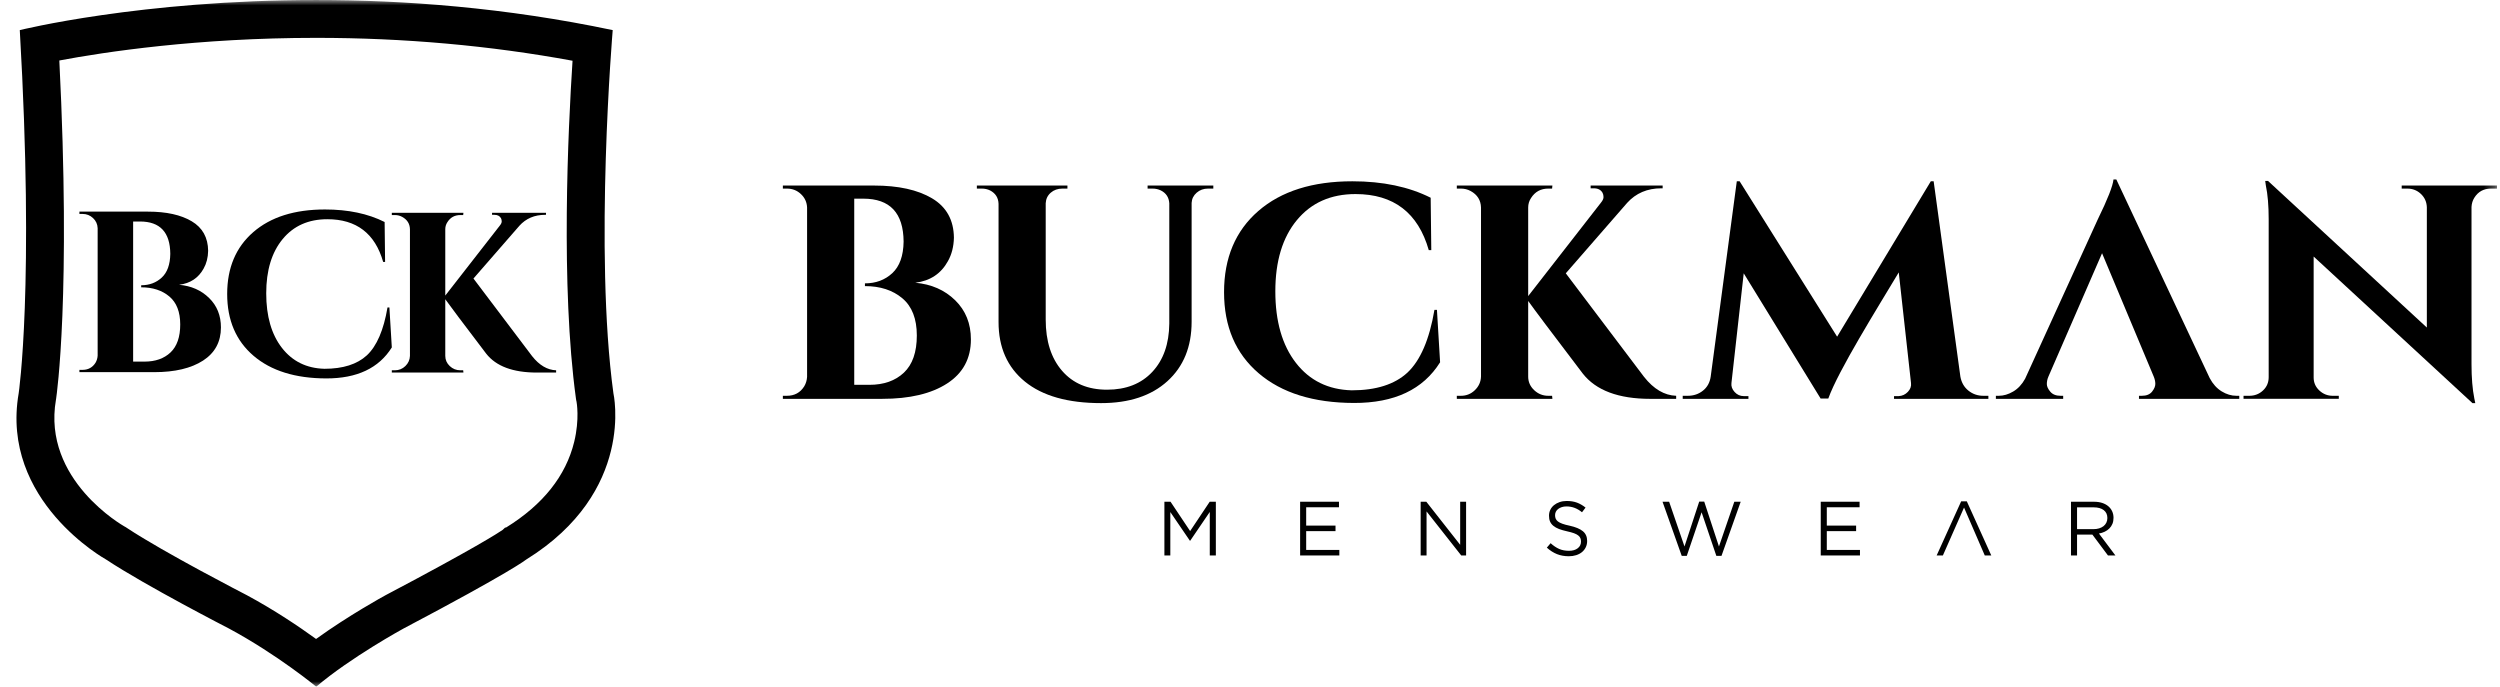
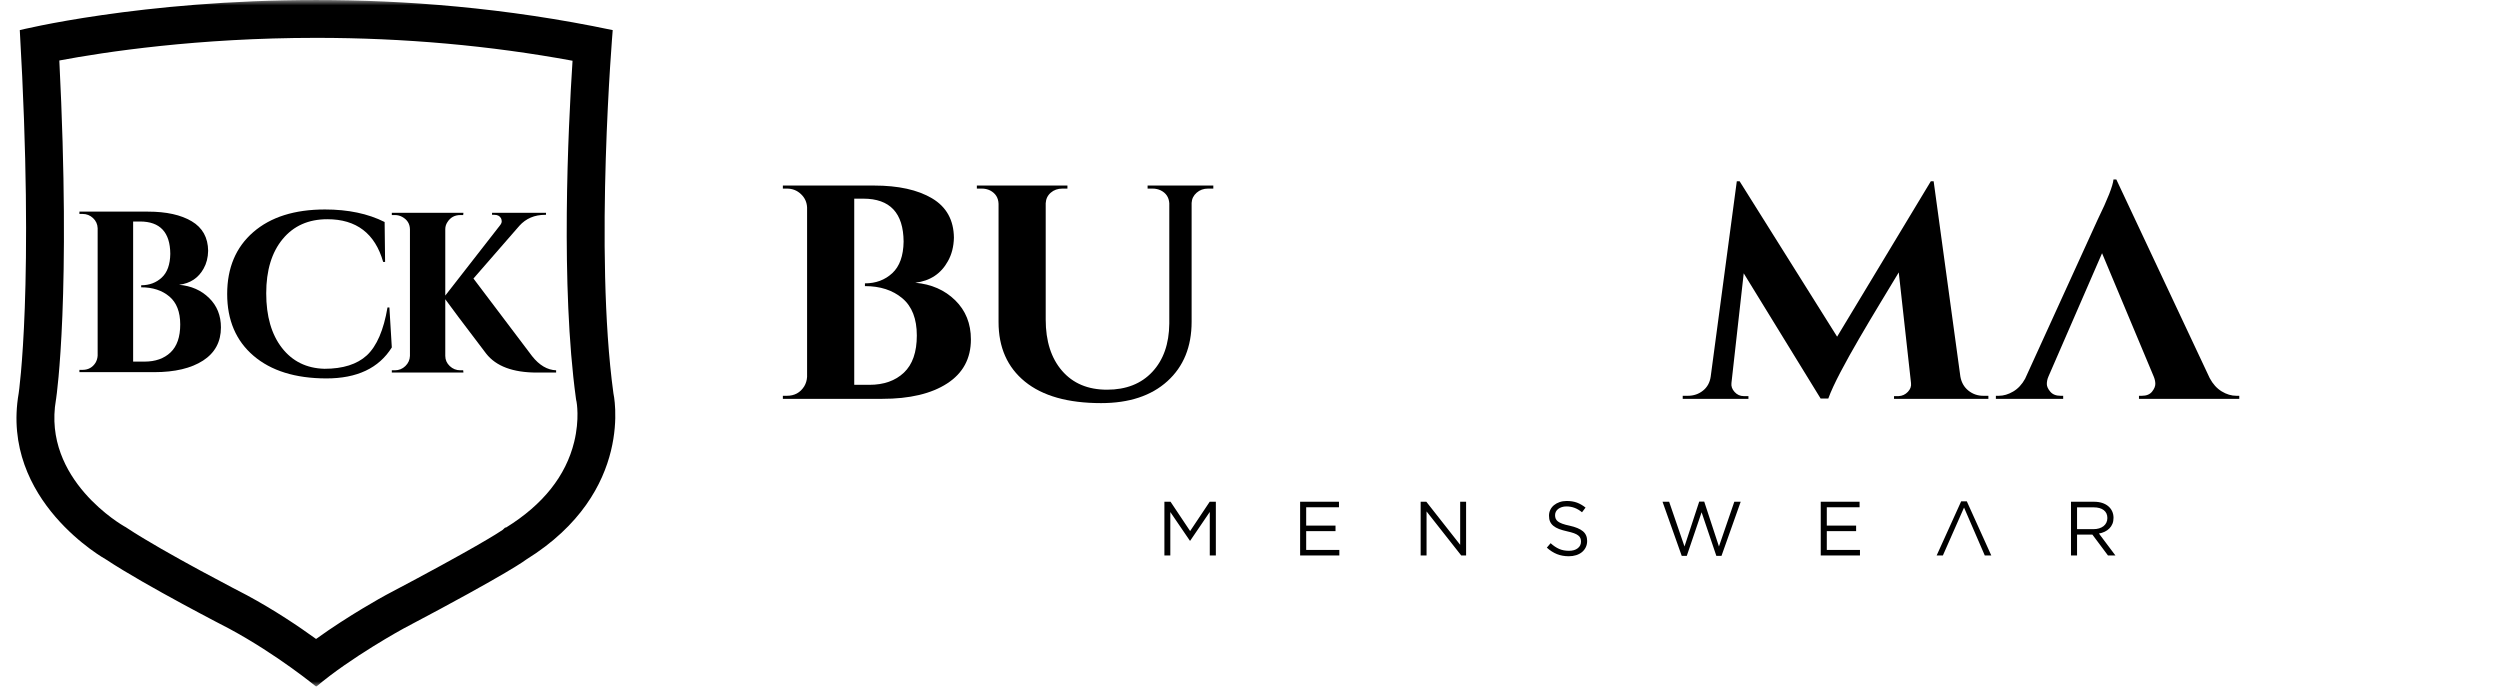
<svg xmlns="http://www.w3.org/2000/svg" width="233" height="64" viewBox="0 0 233 64" fill="none">
  <g id="g15">
    <g id="group-MC0">
      <g id="Clip path group">
        <mask id="mask0_370_3426" style="mask-type:luminance" maskUnits="userSpaceOnUse" x="0" y="0" width="233" height="64">
          <g id="clipPath17">
            <path id="path17" d="M0 64H232.719V2.28882e-05H0V64Z" fill="white" />
          </g>
        </mask>
        <g mask="url(#mask0_370_3426)">
          <path id="path16" fill-rule="evenodd" clip-rule="evenodd" d="M196.407 48.279C196.407 48.441 196.375 48.587 196.31 48.716C196.245 48.844 196.157 48.953 196.043 49.041C195.928 49.129 195.792 49.197 195.634 49.245C195.477 49.293 195.306 49.316 195.12 49.316H193.581V47.284H195.126C195.531 47.284 195.846 47.372 196.071 47.546C196.295 47.72 196.407 47.964 196.407 48.279ZM197.158 51.771L195.621 49.724C195.815 49.692 195.997 49.635 196.165 49.553C196.331 49.472 196.476 49.371 196.596 49.249C196.718 49.127 196.812 48.984 196.879 48.819C196.946 48.655 196.98 48.468 196.98 48.258C196.98 48.035 196.936 47.831 196.85 47.647C196.764 47.462 196.642 47.305 196.485 47.174C196.329 47.044 196.138 46.941 195.917 46.87C195.695 46.8 195.445 46.763 195.17 46.763H193.016V51.771H193.581V49.826H195.012L196.464 51.771H197.158ZM183.308 46.727H182.779L180.495 51.771H181.076L183.048 47.303L184.982 51.771H185.589L183.308 46.727ZM173.313 46.763H169.693V51.771H173.349V51.256H170.258V49.503H172.99V48.987H170.258V47.279H173.313V46.763ZM156.995 50.933L155.563 46.763H154.948L156.737 51.807H157.208L158.589 47.743L159.963 51.807H160.443L162.232 46.763H161.638L160.206 50.933L158.833 46.748H158.367L156.995 50.933ZM144.932 48.016C144.932 47.901 144.957 47.792 145.006 47.693C145.058 47.592 145.129 47.506 145.222 47.435C145.316 47.365 145.426 47.307 145.558 47.263C145.69 47.219 145.835 47.199 145.997 47.199C146.255 47.199 146.501 47.242 146.738 47.328C146.975 47.414 147.21 47.552 147.443 47.743L147.773 47.307C147.515 47.101 147.248 46.948 146.975 46.845C146.7 46.742 146.379 46.691 146.013 46.691C145.774 46.691 145.554 46.727 145.354 46.796C145.153 46.864 144.98 46.96 144.833 47.08C144.684 47.202 144.569 47.347 144.489 47.514C144.407 47.681 144.367 47.865 144.367 48.065C144.367 48.275 144.399 48.457 144.466 48.609C144.533 48.76 144.636 48.896 144.775 49.008C144.913 49.123 145.088 49.22 145.3 49.303C145.512 49.383 145.762 49.455 146.047 49.518C146.31 49.575 146.526 49.635 146.696 49.696C146.864 49.759 146.998 49.828 147.091 49.904C147.189 49.98 147.255 50.064 147.292 50.158C147.332 50.251 147.349 50.356 147.349 50.475C147.349 50.734 147.248 50.941 147.045 51.097C146.843 51.256 146.572 51.334 146.234 51.334C145.885 51.334 145.577 51.277 145.312 51.16C145.045 51.042 144.779 50.864 144.518 50.626L144.166 51.04C144.466 51.313 144.783 51.513 145.113 51.645C145.445 51.777 145.812 51.842 146.213 51.842C146.459 51.842 146.688 51.809 146.898 51.742C147.108 51.676 147.29 51.58 147.441 51.456C147.59 51.332 147.708 51.181 147.794 51.005C147.88 50.828 147.922 50.633 147.922 50.417C147.922 50.032 147.79 49.73 147.525 49.511C147.261 49.291 146.849 49.119 146.291 48.995C146.014 48.938 145.787 48.877 145.612 48.812C145.436 48.749 145.297 48.676 145.195 48.598C145.096 48.518 145.027 48.432 144.989 48.336C144.951 48.241 144.932 48.134 144.932 48.016ZM136.088 50.776L132.934 46.763H132.405V51.771H132.955V47.664L136.189 51.771H136.64V46.763H136.088V50.776ZM124.793 46.763H121.171V51.771H124.827V51.256H121.736V49.503H124.47V48.987H121.736V47.279H124.793V46.763ZM112.751 47.714V51.771H113.317V46.763H112.744L110.92 49.495L109.095 46.763H108.522V51.771H109.074V47.722L110.898 50.397H110.926L112.751 47.714Z" fill="black" />
        </g>
      </g>
      <g id="Clip path group_2">
        <mask id="mask1_370_3426" style="mask-type:luminance" maskUnits="userSpaceOnUse" x="0" y="0" width="233" height="64">
          <g id="clipPath19">
            <path id="path19" d="M0 64H232.719V2.28882e-05H0V64Z" fill="white" />
          </g>
        </mask>
        <g mask="url(#mask1_370_3426)">
-           <path id="path18" fill-rule="evenodd" clip-rule="evenodd" d="M126.187 37.556C122.416 37.546 119.457 36.624 117.307 34.787C115.157 32.95 114.082 30.432 114.082 27.232C114.082 24.032 115.148 21.51 117.277 19.664C119.407 17.818 122.328 16.896 126.04 16.896C128.873 16.896 131.306 17.407 133.339 18.429L133.396 23.313H133.162C132.167 19.83 129.889 18.087 126.334 18.087C124.028 18.087 122.206 18.898 120.868 20.516C119.529 22.135 118.861 24.346 118.861 27.148C118.861 29.949 119.501 32.173 120.78 33.821C122.059 35.469 123.795 36.32 125.983 36.378C128.249 36.378 129.979 35.828 131.17 34.73C132.381 33.594 133.221 31.645 133.69 28.88H133.923L134.217 33.764C132.635 36.301 129.958 37.565 126.187 37.556Z" fill="black" />
-         </g>
+           </g>
      </g>
      <g id="Clip path group_3">
        <mask id="mask2_370_3426" style="mask-type:luminance" maskUnits="userSpaceOnUse" x="0" y="0" width="233" height="64">
          <g id="clipPath21">
            <path id="path21" d="M0 64H232.719V2.28882e-05H0V64Z" fill="white" />
          </g>
        </mask>
        <g mask="url(#mask2_370_3426)">
          <path id="path20" fill-rule="evenodd" clip-rule="evenodd" d="M113.081 17.577H112.583C112.172 17.577 111.821 17.705 111.529 17.96C111.235 18.216 111.078 18.533 111.059 18.911V29.987C111.059 32.316 110.307 34.162 108.803 35.526C107.298 36.889 105.236 37.57 102.619 37.57C99.531 37.57 97.168 36.902 95.526 35.568C93.886 34.233 93.065 32.381 93.065 30.015V18.997C93.046 18.43 92.782 18.012 92.272 17.747C92.039 17.634 91.785 17.577 91.51 17.577H91.043V17.292H99.484V17.577H99.014C98.584 17.577 98.223 17.705 97.929 17.96C97.637 18.216 97.481 18.543 97.46 18.94V29.788C97.46 31.795 97.968 33.385 98.985 34.559C100.001 35.734 101.397 36.32 103.176 36.32C104.954 36.32 106.361 35.766 107.395 34.659C108.43 33.551 108.959 32.051 108.978 30.157V18.94C108.94 18.39 108.677 17.993 108.188 17.747C107.953 17.634 107.699 17.577 107.426 17.577H106.956V17.292H113.081V17.577Z" fill="black" />
        </g>
      </g>
      <g id="Clip path group_4">
        <mask id="mask3_370_3426" style="mask-type:luminance" maskUnits="userSpaceOnUse" x="0" y="0" width="233" height="64">
          <g id="clipPath23">
            <path id="path23" d="M0 64H232.719V2.28882e-05H0V64Z" fill="white" />
          </g>
        </mask>
        <g mask="url(#mask3_370_3426)">
          <path id="path22" fill-rule="evenodd" clip-rule="evenodd" d="M208.437 36.888H208.7V37.173H199.352V36.888H199.616C200.045 36.888 200.362 36.761 200.569 36.505C200.773 36.249 200.876 36.008 200.876 35.781C200.876 35.554 200.824 35.327 200.729 35.099L195.912 23.6L190.912 35.099C190.805 35.342 190.765 35.577 190.765 35.794C190.765 36.012 190.871 36.249 191.087 36.505C191.301 36.761 191.624 36.888 192.053 36.888H192.288V37.173H186.016V36.888H186.28C186.73 36.888 187.179 36.757 187.628 36.491C188.078 36.226 188.449 35.829 188.741 35.298L195.513 20.446C196.431 18.571 196.918 17.33 196.977 16.725H197.241L205.945 35.241C206.239 35.791 206.609 36.201 207.06 36.476C207.509 36.751 207.967 36.888 208.437 36.888Z" fill="black" />
        </g>
      </g>
      <g id="Clip path group_5">
        <mask id="mask4_370_3426" style="mask-type:luminance" maskUnits="userSpaceOnUse" x="0" y="0" width="233" height="64">
          <g id="clipPath25">
            <path id="path25" d="M0 64H232.719V2.28882e-05H0V64Z" fill="white" />
          </g>
        </mask>
        <g mask="url(#mask4_370_3426)">
          <path id="path24" fill-rule="evenodd" clip-rule="evenodd" d="M184.848 36.888H185.317V37.173H176.523V36.917H176.964C177.297 36.898 177.579 36.766 177.814 36.52C178.047 36.274 178.146 35.999 178.106 35.695L176.964 25.387C174.971 28.715 171.328 34.54 170.398 37.142H169.681L162.515 25.473L161.371 35.695C161.333 35.999 161.431 36.277 161.665 36.533C161.898 36.789 162.183 36.917 162.515 36.917H162.954V37.173H156.829V36.888H157.297C157.845 36.888 158.319 36.728 158.72 36.405C159.12 36.085 159.359 35.649 159.437 35.099L161.87 16.895H162.133L171.219 31.378L179.952 16.895H180.216L182.707 35.099C182.807 35.649 183.055 36.085 183.456 36.405C183.855 36.728 184.321 36.888 184.848 36.888Z" fill="black" />
        </g>
      </g>
      <g id="Clip path group_6">
        <mask id="mask5_370_3426" style="mask-type:luminance" maskUnits="userSpaceOnUse" x="0" y="0" width="233" height="64">
          <g id="clipPath27">
            <path id="path27" d="M0 64H232.719V2.28882e-05H0V64Z" fill="white" />
          </g>
        </mask>
        <g mask="url(#mask5_370_3426)">
-           <path id="path26" fill-rule="evenodd" clip-rule="evenodd" d="M136.155 36.888C136.663 36.888 137.099 36.713 137.459 36.363C137.822 36.012 138.011 35.592 138.03 35.099V19.338C138.011 18.657 137.688 18.145 137.064 17.803C136.789 17.653 136.488 17.576 136.155 17.576H135.775V17.294H144.684L144.655 17.576H144.302C143.6 17.576 143.063 17.87 142.691 18.458C142.515 18.722 142.427 19.016 142.427 19.338V27.594L149.213 18.882C149.369 18.693 149.448 18.523 149.448 18.372C149.448 18.222 149.419 18.088 149.36 17.975C149.203 17.691 148.93 17.55 148.539 17.55H148.247V17.294H154.958V17.55H154.839C153.531 17.55 152.466 18.004 151.645 18.913L145.931 25.473L153.228 35.128C154.127 36.264 155.124 36.85 156.218 36.888V37.173H153.814C150.845 37.173 148.745 36.386 147.513 34.815C144.627 31.019 142.931 28.765 142.427 28.049V35.099C142.427 35.592 142.612 36.012 142.985 36.363C143.355 36.713 143.796 36.888 144.302 36.888H144.655L144.684 37.173H135.775V36.888H136.155Z" fill="black" />
-         </g>
+           </g>
      </g>
      <g id="Clip path group_7">
        <mask id="mask6_370_3426" style="mask-type:luminance" maskUnits="userSpaceOnUse" x="0" y="0" width="233" height="64">
          <g id="clipPath29">
            <path id="path29" d="M0 64H232.719V2.28882e-05H0V64Z" fill="white" />
          </g>
        </mask>
        <g mask="url(#mask6_370_3426)">
-           <path id="path28" fill-rule="evenodd" clip-rule="evenodd" d="M232.162 17.577C231.479 17.577 230.961 17.861 230.608 18.43C230.452 18.676 230.364 18.959 230.345 19.282V33.935C230.345 35.203 230.432 36.274 230.608 37.143L230.696 37.57H230.432L215.632 23.91V35.184C215.632 35.657 215.808 36.06 216.159 36.39C216.512 36.723 216.932 36.889 217.419 36.889H217.976V37.171H209.097V36.889H209.624C210.131 36.889 210.563 36.723 210.914 36.39C211.265 36.06 211.441 35.648 211.441 35.155V20.418C211.441 19.167 211.353 18.127 211.178 17.292L211.118 16.866H211.382L226.182 30.527V19.31C226.163 18.816 225.978 18.405 225.627 18.073C225.276 17.743 224.856 17.577 224.367 17.577H223.838V17.292H232.72V17.577H232.162Z" fill="black" />
-         </g>
+           </g>
      </g>
      <g id="Clip path group_8">
        <mask id="mask7_370_3426" style="mask-type:luminance" maskUnits="userSpaceOnUse" x="0" y="0" width="233" height="64">
          <g id="clipPath31">
            <path id="path31" d="M0 64H232.719V2.28882e-05H0V64Z" fill="white" />
          </g>
        </mask>
        <g mask="url(#mask7_370_3426)">
          <path id="path30" fill-rule="evenodd" clip-rule="evenodd" d="M84.216 22.518C84.197 19.849 82.947 18.515 80.465 18.515H79.615V35.866H80.963H81.022C82.37 35.866 83.445 35.488 84.245 34.73C85.047 33.972 85.448 32.819 85.448 31.265C85.448 29.712 84.999 28.557 84.1 27.801C83.201 27.043 82.038 26.665 80.612 26.665V26.409C81.627 26.409 82.477 26.093 83.162 25.459C83.846 24.823 84.197 23.843 84.216 22.518ZM82.223 37.172H72.963V36.887H73.343C74.046 36.887 74.584 36.595 74.954 36.007C75.111 35.744 75.199 35.45 75.22 35.127V19.338C75.199 18.845 75.008 18.429 74.647 18.089C74.286 17.747 73.851 17.577 73.343 17.577H72.963V17.293H81.461C83.728 17.293 85.53 17.69 86.87 18.486C88.207 19.282 88.886 20.502 88.905 22.15C88.886 22.982 88.701 23.712 88.348 24.336C87.704 25.51 86.689 26.182 85.301 26.352C86.805 26.484 88.046 27.03 89.024 27.986C89.999 28.941 90.488 30.157 90.488 31.635C90.488 33.414 89.751 34.782 88.275 35.738C86.801 36.695 84.783 37.172 82.223 37.172Z" fill="black" />
        </g>
      </g>
      <g id="Clip path group_9">
        <mask id="mask8_370_3426" style="mask-type:luminance" maskUnits="userSpaceOnUse" x="0" y="0" width="233" height="64">
          <g id="clipPath33">
            <path id="path33" d="M0 64H232.719V2.28882e-05H0V64Z" fill="white" />
          </g>
        </mask>
        <g mask="url(#mask8_370_3426)">
          <path id="path32" fill-rule="evenodd" clip-rule="evenodd" d="M36.802 34.511C37.182 34.511 37.508 34.38 37.779 34.118C38.05 33.854 38.194 33.539 38.207 33.171V21.362C38.194 20.852 37.951 20.469 37.483 20.213C37.277 20.1 37.05 20.043 36.802 20.043H36.517V19.831H43.192L43.169 20.043H42.906C42.379 20.043 41.976 20.262 41.699 20.703C41.567 20.902 41.5 21.122 41.5 21.362V27.548L46.585 21.022C46.701 20.879 46.76 20.753 46.76 20.639C46.76 20.526 46.737 20.427 46.694 20.341C46.577 20.129 46.373 20.022 46.079 20.022H45.859V19.831H50.888V20.022H50.8C49.819 20.022 49.021 20.362 48.406 21.043L44.126 25.958L49.592 33.192C50.266 34.044 51.012 34.483 51.831 34.511V34.723H50.033C47.807 34.723 46.233 34.135 45.311 32.957C43.148 30.114 41.878 28.424 41.5 27.888V33.171C41.5 33.539 41.64 33.854 41.919 34.118C42.195 34.38 42.526 34.511 42.906 34.511H43.169L43.192 34.723H36.517V34.511H36.802Z" fill="black" />
        </g>
      </g>
      <g id="Clip path group_10">
        <mask id="mask9_370_3426" style="mask-type:luminance" maskUnits="userSpaceOnUse" x="0" y="0" width="233" height="64">
          <g id="clipPath35">
            <path id="path35" d="M0 64H232.719V2.28882e-05H0V64Z" fill="white" />
          </g>
        </mask>
        <g mask="url(#mask9_370_3426)">
          <path id="path34" fill-rule="evenodd" clip-rule="evenodd" d="M30.396 35.269C27.523 35.261 25.266 34.558 23.63 33.159C21.992 31.759 21.173 29.839 21.173 27.401C21.173 24.962 21.984 23.04 23.607 21.633C25.23 20.226 27.456 19.523 30.286 19.523C32.445 19.523 34.299 19.912 35.847 20.691L35.891 24.414H35.712C34.954 21.759 33.218 20.432 30.509 20.432C28.751 20.432 27.363 21.048 26.343 22.284C25.324 23.517 24.812 25.201 24.812 27.336C24.812 29.472 25.301 31.167 26.276 32.422C27.252 33.678 28.573 34.327 30.24 34.371C31.968 34.371 33.285 33.951 34.194 33.115C35.118 32.25 35.758 30.763 36.115 28.657H36.292L36.517 32.38C35.311 34.312 33.27 35.276 30.396 35.269Z" fill="black" />
        </g>
      </g>
      <g id="Clip path group_11">
        <mask id="mask10_370_3426" style="mask-type:luminance" maskUnits="userSpaceOnUse" x="0" y="0" width="233" height="64">
          <g id="clipPath37">
            <path id="path37" d="M0 64H232.719V2.28882e-05H0V64Z" fill="white" />
          </g>
        </mask>
        <g mask="url(#mask10_370_3426)">
          <path id="path36" fill-rule="evenodd" clip-rule="evenodd" d="M15.871 23.657C15.856 21.649 14.916 20.644 13.047 20.644H12.408V33.702H13.423H13.467C14.481 33.702 15.291 33.417 15.894 32.846C16.495 32.276 16.797 31.407 16.797 30.238C16.797 29.072 16.459 28.201 15.783 27.632C15.107 27.063 14.231 26.777 13.158 26.777V26.586C13.924 26.586 14.563 26.346 15.077 25.868C15.592 25.391 15.856 24.654 15.871 23.657ZM14.372 34.685H7.402V34.471H7.688C8.217 34.471 8.624 34.25 8.902 33.809C9.019 33.608 9.086 33.389 9.101 33.146V21.263C9.086 20.893 8.942 20.579 8.671 20.324C8.398 20.068 8.072 19.938 7.688 19.938H7.402V19.724H13.798C15.503 19.724 16.86 20.024 17.868 20.623C18.874 21.221 19.386 22.139 19.399 23.38C19.386 24.007 19.245 24.555 18.981 25.024C18.496 25.908 17.731 26.414 16.688 26.542C17.82 26.641 18.752 27.052 19.487 27.772C20.222 28.489 20.591 29.406 20.591 30.517C20.591 31.855 20.035 32.886 18.926 33.606C17.817 34.324 16.297 34.685 14.372 34.685Z" fill="black" />
        </g>
      </g>
      <g id="Clip path group_12">
        <mask id="mask11_370_3426" style="mask-type:luminance" maskUnits="userSpaceOnUse" x="0" y="0" width="233" height="64">
          <g id="clipPath39">
            <path id="path39" d="M0 64H232.719V2.28882e-05H0V64Z" fill="white" />
          </g>
        </mask>
        <g mask="url(#mask11_370_3426)">
          <path id="path38" d="M29.472 0.002C13.101 0.002 1.844 2.807 1.844 2.807C3.224 26.688 1.741 36.652 1.741 36.652C0.001 46.694 9.893 52.151 9.893 52.151C13.576 54.593 21.341 58.58 21.341 58.58C25.877 61.023 29.472 64 29.472 64C32.722 61.241 37.606 58.58 37.606 58.58C47.687 53.264 49.042 52.151 49.042 52.151C59.264 45.812 57.17 36.652 57.17 36.652C55.362 23.43 57.105 2.807 57.105 2.807C47.123 0.703 37.659 0.002 29.472 0.002ZM29.476 3.528C37.659 3.528 45.678 4.246 53.361 5.661C52.945 12.036 52.244 26.659 53.676 37.131L53.699 37.286L53.733 37.438C53.737 37.454 54.037 39.048 53.514 41.186C52.74 44.348 50.612 47.029 47.184 49.154L47.066 49.18L46.843 49.39C46.453 49.656 44.246 51.092 35.96 55.46L35.939 55.471L35.918 55.483C35.748 55.575 32.523 57.34 29.457 59.551C27.876 58.406 25.595 56.865 23.013 55.475L22.983 55.458L22.952 55.443C22.876 55.403 15.317 51.515 11.842 49.213L11.722 49.133L11.596 49.064C11.52 49.02 3.919 44.734 5.215 37.255L5.223 37.213L5.229 37.171C5.29 36.768 6.626 27.434 5.529 5.638C9.758 4.842 18.424 3.528 29.474 3.528H29.476Z" fill="black" />
        </g>
      </g>
    </g>
  </g>
</svg>